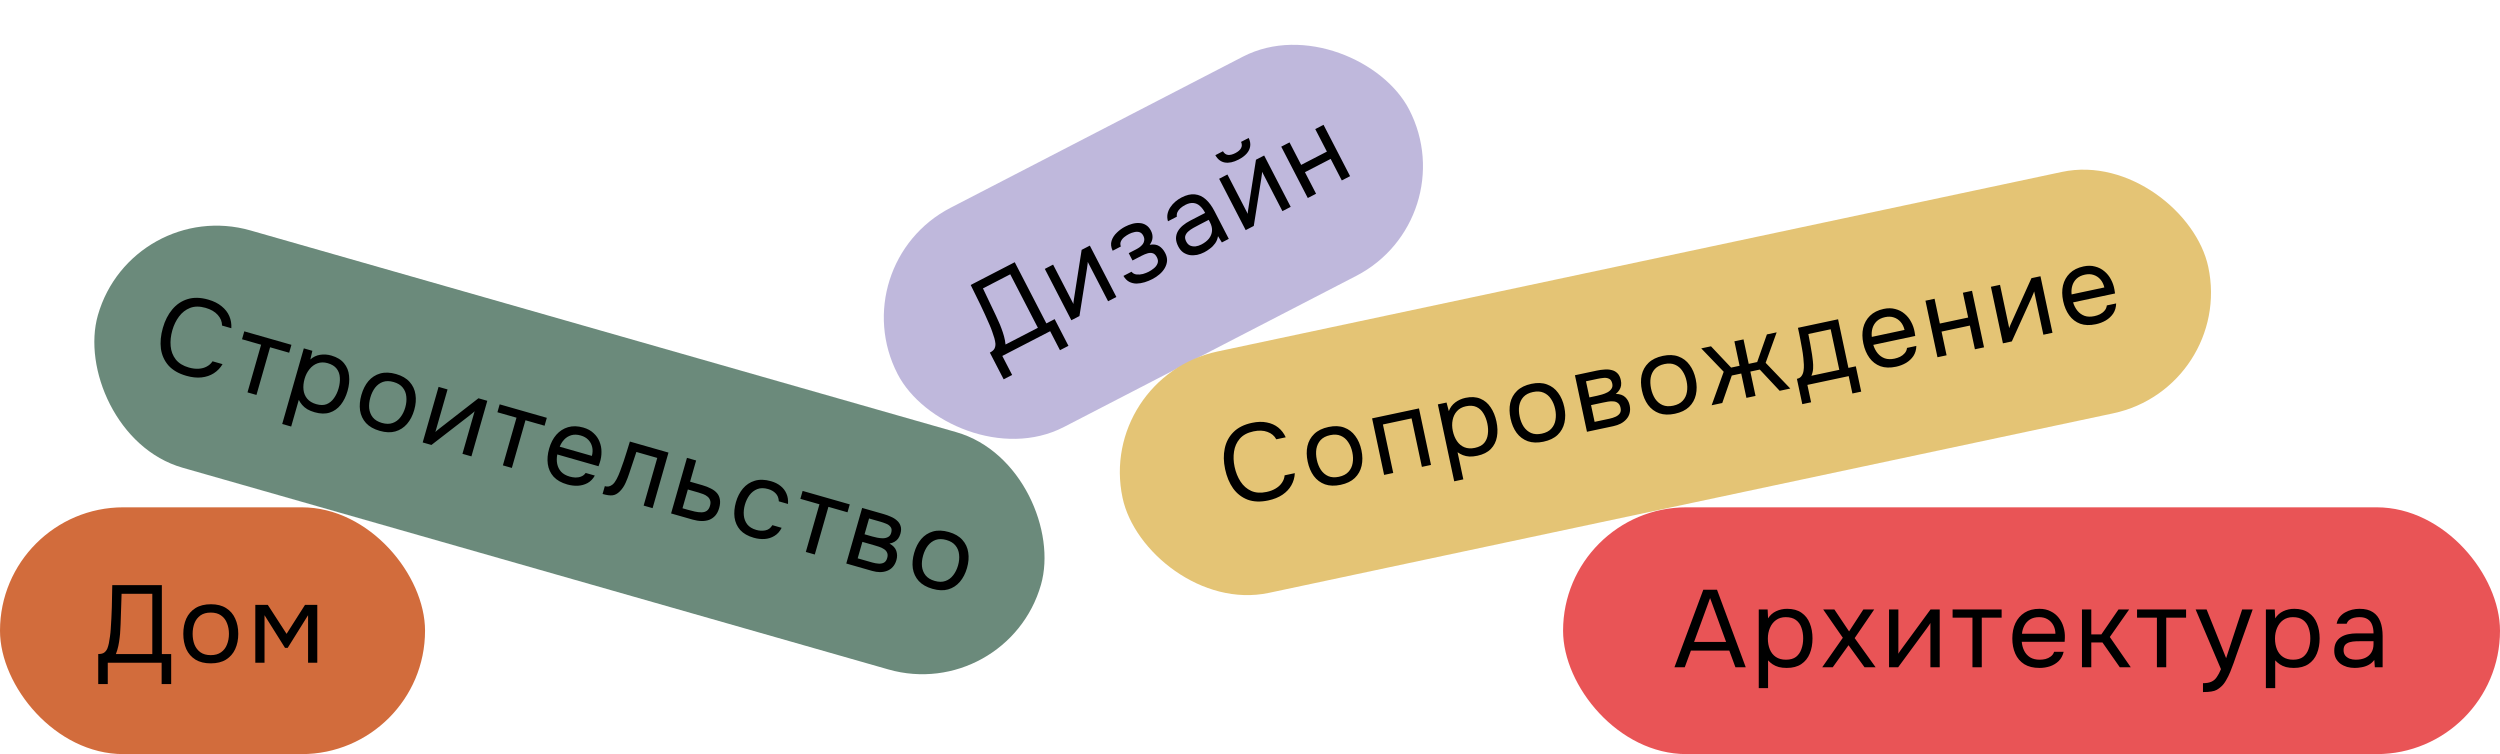
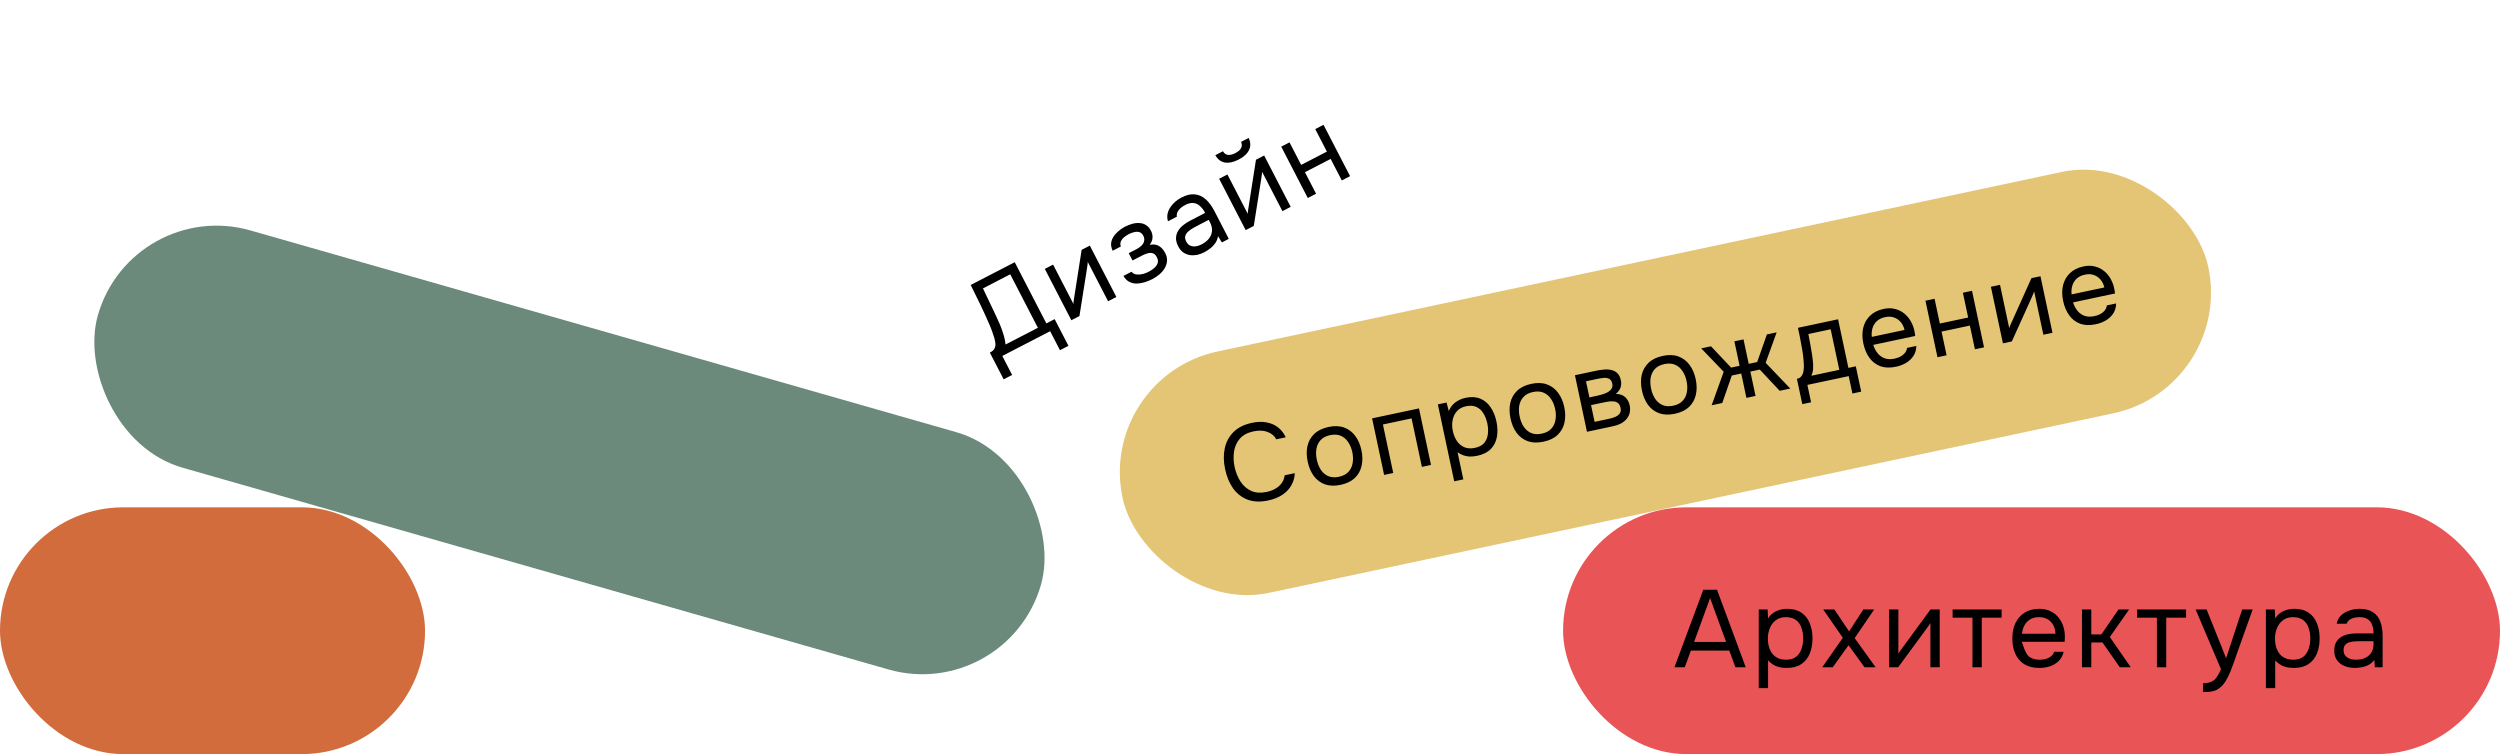
<svg xmlns="http://www.w3.org/2000/svg" width="547" height="165" viewBox="0 0 547 165" fill="none">
  <rect x="342" y="111" width="205" height="54" rx="27" fill="#E95456" />
-   <path d="M366.369 146L372.681 129.032H375.681L381.969 146H379.713L378.369 142.352H369.969L368.625 146H366.369ZM370.665 140.456H377.673L374.169 130.856L370.665 140.456ZM384.815 150.56V133.352H386.759L386.855 135.296C387.287 134.608 387.871 134.088 388.607 133.736C389.359 133.384 390.167 133.208 391.031 133.208C392.311 133.208 393.359 133.496 394.175 134.072C394.991 134.632 395.591 135.4 395.975 136.376C396.375 137.352 396.575 138.456 396.575 139.688C396.575 140.92 396.375 142.024 395.975 143C395.575 143.976 394.959 144.744 394.127 145.304C393.295 145.864 392.231 146.144 390.935 146.144C390.295 146.144 389.719 146.08 389.207 145.952C388.695 145.808 388.247 145.608 387.863 145.352C387.479 145.096 387.143 144.808 386.855 144.488V150.56H384.815ZM390.767 144.344C391.695 144.344 392.431 144.136 392.975 143.72C393.519 143.288 393.911 142.72 394.151 142.016C394.407 141.312 394.535 140.536 394.535 139.688C394.535 138.824 394.407 138.04 394.151 137.336C393.911 136.632 393.511 136.072 392.951 135.656C392.391 135.24 391.647 135.032 390.719 135.032C389.887 135.032 389.175 135.248 388.583 135.68C388.007 136.096 387.567 136.664 387.263 137.384C386.959 138.088 386.807 138.864 386.807 139.712C386.807 140.592 386.951 141.384 387.239 142.088C387.527 142.792 387.967 143.344 388.559 143.744C389.151 144.144 389.887 144.344 390.767 144.344ZM398.699 146L403.211 139.544L398.915 133.352H401.363L404.579 138.152L407.699 133.352H410.075L405.803 139.616L410.387 146H407.963L404.459 141.176L401.003 146H398.699ZM413.323 146V133.352H415.363V143.048C415.475 142.824 415.627 142.584 415.819 142.328C416.011 142.056 416.163 141.848 416.275 141.704L422.395 133.352H424.411V146H422.371V136.304C422.243 136.544 422.099 136.768 421.939 136.976C421.795 137.184 421.659 137.376 421.531 137.552L415.315 146H413.323ZM431.572 146V135.152H427.228V133.352H437.956V135.152H433.612V146H431.572ZM446.248 146.144C444.904 146.144 443.792 145.872 442.912 145.328C442.032 144.768 441.376 144 440.944 143.024C440.512 142.048 440.296 140.936 440.296 139.688C440.296 138.424 440.52 137.312 440.968 136.352C441.432 135.376 442.104 134.608 442.984 134.048C443.864 133.488 444.944 133.208 446.224 133.208C447.168 133.208 447.992 133.392 448.696 133.76C449.416 134.112 450.008 134.592 450.472 135.2C450.952 135.808 451.296 136.488 451.504 137.24C451.728 137.992 451.824 138.768 451.792 139.568C451.776 139.712 451.768 139.856 451.768 140C451.768 140.144 451.76 140.288 451.744 140.432H442.36C442.424 141.168 442.608 141.832 442.912 142.424C443.216 143.016 443.648 143.488 444.208 143.84C444.768 144.176 445.464 144.344 446.296 144.344C446.712 144.344 447.128 144.296 447.544 144.2C447.976 144.088 448.36 143.904 448.696 143.648C449.048 143.392 449.296 143.048 449.44 142.616H451.528C451.336 143.432 450.976 144.104 450.448 144.632C449.92 145.144 449.288 145.528 448.552 145.784C447.816 146.024 447.048 146.144 446.248 146.144ZM442.408 138.656H449.728C449.712 137.936 449.552 137.304 449.248 136.76C448.944 136.216 448.528 135.792 448 135.488C447.488 135.184 446.872 135.032 446.152 135.032C445.368 135.032 444.704 135.2 444.16 135.536C443.632 135.872 443.224 136.312 442.936 136.856C442.648 137.4 442.472 138 442.408 138.656ZM455.534 146V133.352H457.574V138.8H459.782L463.526 133.352H465.854L461.63 139.376L466.214 146H463.814L460.022 140.576H457.574V146H455.534ZM471.931 146V135.152H467.587V133.352H478.315V135.152H473.971V146H471.931ZM482.012 151.424V149.48C482.796 149.48 483.42 149.368 483.884 149.144C484.348 148.936 484.732 148.6 485.036 148.136C485.356 147.688 485.66 147.112 485.948 146.408L480.404 133.352H482.804L487.076 144.008L490.58 133.352H492.884L489.332 143.312C489.156 143.824 488.956 144.4 488.732 145.04C488.508 145.68 488.26 146.328 487.988 146.984C487.716 147.656 487.412 148.272 487.076 148.832C486.756 149.408 486.396 149.872 485.996 150.224C485.66 150.528 485.332 150.768 485.012 150.944C484.692 151.12 484.3 151.24 483.836 151.304C483.388 151.384 482.78 151.424 482.012 151.424ZM495.776 150.56V133.352H497.72L497.816 135.296C498.248 134.608 498.832 134.088 499.568 133.736C500.32 133.384 501.128 133.208 501.992 133.208C503.272 133.208 504.32 133.496 505.136 134.072C505.952 134.632 506.552 135.4 506.936 136.376C507.336 137.352 507.536 138.456 507.536 139.688C507.536 140.92 507.336 142.024 506.936 143C506.536 143.976 505.92 144.744 505.088 145.304C504.256 145.864 503.192 146.144 501.896 146.144C501.256 146.144 500.68 146.08 500.168 145.952C499.656 145.808 499.208 145.608 498.824 145.352C498.44 145.096 498.104 144.808 497.816 144.488V150.56H495.776ZM501.728 144.344C502.656 144.344 503.392 144.136 503.936 143.72C504.48 143.288 504.872 142.72 505.112 142.016C505.368 141.312 505.496 140.536 505.496 139.688C505.496 138.824 505.368 138.04 505.112 137.336C504.872 136.632 504.472 136.072 503.912 135.656C503.352 135.24 502.608 135.032 501.68 135.032C500.848 135.032 500.136 135.248 499.544 135.68C498.968 136.096 498.528 136.664 498.224 137.384C497.92 138.088 497.768 138.864 497.768 139.712C497.768 140.592 497.912 141.384 498.2 142.088C498.488 142.792 498.928 143.344 499.52 143.744C500.112 144.144 500.848 144.344 501.728 144.344ZM515.223 146.144C514.647 146.144 514.087 146.072 513.543 145.928C513.015 145.768 512.535 145.536 512.103 145.232C511.687 144.912 511.351 144.52 511.095 144.056C510.855 143.576 510.735 143.024 510.735 142.4C510.735 141.68 510.863 141.072 511.119 140.576C511.391 140.08 511.751 139.688 512.199 139.4C512.647 139.112 513.167 138.904 513.759 138.776C514.351 138.648 514.967 138.584 515.607 138.584H519.327C519.327 137.864 519.223 137.24 519.015 136.712C518.823 136.184 518.503 135.776 518.055 135.488C517.607 135.184 517.015 135.032 516.279 135.032C515.831 135.032 515.415 135.08 515.031 135.176C514.647 135.272 514.319 135.424 514.047 135.632C513.775 135.84 513.575 136.12 513.447 136.472H511.263C511.375 135.896 511.591 135.408 511.911 135.008C512.247 134.592 512.647 134.256 513.111 134C513.591 133.728 514.103 133.528 514.647 133.4C515.191 133.272 515.735 133.208 516.279 133.208C517.495 133.208 518.471 133.456 519.207 133.952C519.943 134.432 520.479 135.12 520.815 136.016C521.151 136.896 521.319 137.944 521.319 139.16V146H519.615L519.495 144.392C519.143 144.872 518.719 145.24 518.223 145.496C517.727 145.752 517.215 145.92 516.687 146C516.175 146.096 515.687 146.144 515.223 146.144ZM515.415 144.344C516.215 144.344 516.903 144.216 517.479 143.96C518.071 143.688 518.527 143.296 518.847 142.784C519.167 142.272 519.327 141.648 519.327 140.912V140.288H517.095C516.567 140.288 516.047 140.296 515.535 140.312C515.023 140.328 514.559 140.392 514.143 140.504C513.727 140.616 513.391 140.808 513.135 141.08C512.895 141.352 512.775 141.744 512.775 142.256C512.775 142.736 512.895 143.128 513.135 143.432C513.391 143.736 513.719 143.968 514.119 144.128C514.535 144.272 514.967 144.344 515.415 144.344Z" fill="black" />
-   <rect x="184" y="57.859" width="126" height="54" rx="27" transform="rotate(-27.336 184 57.859)" fill="#BFB8DC" />
+   <path d="M366.369 146L372.681 129.032H375.681L381.969 146H379.713L378.369 142.352H369.969L368.625 146H366.369ZM370.665 140.456H377.673L374.169 130.856L370.665 140.456ZM384.815 150.56V133.352H386.759L386.855 135.296C387.287 134.608 387.871 134.088 388.607 133.736C389.359 133.384 390.167 133.208 391.031 133.208C392.311 133.208 393.359 133.496 394.175 134.072C394.991 134.632 395.591 135.4 395.975 136.376C396.375 137.352 396.575 138.456 396.575 139.688C396.575 140.92 396.375 142.024 395.975 143C395.575 143.976 394.959 144.744 394.127 145.304C393.295 145.864 392.231 146.144 390.935 146.144C390.295 146.144 389.719 146.08 389.207 145.952C388.695 145.808 388.247 145.608 387.863 145.352C387.479 145.096 387.143 144.808 386.855 144.488V150.56H384.815ZM390.767 144.344C391.695 144.344 392.431 144.136 392.975 143.72C393.519 143.288 393.911 142.72 394.151 142.016C394.407 141.312 394.535 140.536 394.535 139.688C394.535 138.824 394.407 138.04 394.151 137.336C393.911 136.632 393.511 136.072 392.951 135.656C392.391 135.24 391.647 135.032 390.719 135.032C389.887 135.032 389.175 135.248 388.583 135.68C388.007 136.096 387.567 136.664 387.263 137.384C386.959 138.088 386.807 138.864 386.807 139.712C386.807 140.592 386.951 141.384 387.239 142.088C387.527 142.792 387.967 143.344 388.559 143.744C389.151 144.144 389.887 144.344 390.767 144.344ZM398.699 146L403.211 139.544L398.915 133.352H401.363L404.579 138.152L407.699 133.352H410.075L405.803 139.616L410.387 146H407.963L404.459 141.176L401.003 146H398.699ZM413.323 146V133.352H415.363V143.048C415.475 142.824 415.627 142.584 415.819 142.328C416.011 142.056 416.163 141.848 416.275 141.704L422.395 133.352H424.411V146H422.371V136.304C422.243 136.544 422.099 136.768 421.939 136.976C421.795 137.184 421.659 137.376 421.531 137.552L415.315 146H413.323ZM431.572 146V135.152H427.228V133.352H437.956V135.152H433.612V146H431.572ZM446.248 146.144C444.904 146.144 443.792 145.872 442.912 145.328C442.032 144.768 441.376 144 440.944 143.024C440.512 142.048 440.296 140.936 440.296 139.688C440.296 138.424 440.52 137.312 440.968 136.352C441.432 135.376 442.104 134.608 442.984 134.048C443.864 133.488 444.944 133.208 446.224 133.208C447.168 133.208 447.992 133.392 448.696 133.76C449.416 134.112 450.008 134.592 450.472 135.2C450.952 135.808 451.296 136.488 451.504 137.24C451.728 137.992 451.824 138.768 451.792 139.568C451.776 139.712 451.768 139.856 451.768 140C451.768 140.144 451.76 140.288 451.744 140.432H442.36C443.216 143.016 443.648 143.488 444.208 143.84C444.768 144.176 445.464 144.344 446.296 144.344C446.712 144.344 447.128 144.296 447.544 144.2C447.976 144.088 448.36 143.904 448.696 143.648C449.048 143.392 449.296 143.048 449.44 142.616H451.528C451.336 143.432 450.976 144.104 450.448 144.632C449.92 145.144 449.288 145.528 448.552 145.784C447.816 146.024 447.048 146.144 446.248 146.144ZM442.408 138.656H449.728C449.712 137.936 449.552 137.304 449.248 136.76C448.944 136.216 448.528 135.792 448 135.488C447.488 135.184 446.872 135.032 446.152 135.032C445.368 135.032 444.704 135.2 444.16 135.536C443.632 135.872 443.224 136.312 442.936 136.856C442.648 137.4 442.472 138 442.408 138.656ZM455.534 146V133.352H457.574V138.8H459.782L463.526 133.352H465.854L461.63 139.376L466.214 146H463.814L460.022 140.576H457.574V146H455.534ZM471.931 146V135.152H467.587V133.352H478.315V135.152H473.971V146H471.931ZM482.012 151.424V149.48C482.796 149.48 483.42 149.368 483.884 149.144C484.348 148.936 484.732 148.6 485.036 148.136C485.356 147.688 485.66 147.112 485.948 146.408L480.404 133.352H482.804L487.076 144.008L490.58 133.352H492.884L489.332 143.312C489.156 143.824 488.956 144.4 488.732 145.04C488.508 145.68 488.26 146.328 487.988 146.984C487.716 147.656 487.412 148.272 487.076 148.832C486.756 149.408 486.396 149.872 485.996 150.224C485.66 150.528 485.332 150.768 485.012 150.944C484.692 151.12 484.3 151.24 483.836 151.304C483.388 151.384 482.78 151.424 482.012 151.424ZM495.776 150.56V133.352H497.72L497.816 135.296C498.248 134.608 498.832 134.088 499.568 133.736C500.32 133.384 501.128 133.208 501.992 133.208C503.272 133.208 504.32 133.496 505.136 134.072C505.952 134.632 506.552 135.4 506.936 136.376C507.336 137.352 507.536 138.456 507.536 139.688C507.536 140.92 507.336 142.024 506.936 143C506.536 143.976 505.92 144.744 505.088 145.304C504.256 145.864 503.192 146.144 501.896 146.144C501.256 146.144 500.68 146.08 500.168 145.952C499.656 145.808 499.208 145.608 498.824 145.352C498.44 145.096 498.104 144.808 497.816 144.488V150.56H495.776ZM501.728 144.344C502.656 144.344 503.392 144.136 503.936 143.72C504.48 143.288 504.872 142.72 505.112 142.016C505.368 141.312 505.496 140.536 505.496 139.688C505.496 138.824 505.368 138.04 505.112 137.336C504.872 136.632 504.472 136.072 503.912 135.656C503.352 135.24 502.608 135.032 501.68 135.032C500.848 135.032 500.136 135.248 499.544 135.68C498.968 136.096 498.528 136.664 498.224 137.384C497.92 138.088 497.768 138.864 497.768 139.712C497.768 140.592 497.912 141.384 498.2 142.088C498.488 142.792 498.928 143.344 499.52 143.744C500.112 144.144 500.848 144.344 501.728 144.344ZM515.223 146.144C514.647 146.144 514.087 146.072 513.543 145.928C513.015 145.768 512.535 145.536 512.103 145.232C511.687 144.912 511.351 144.52 511.095 144.056C510.855 143.576 510.735 143.024 510.735 142.4C510.735 141.68 510.863 141.072 511.119 140.576C511.391 140.08 511.751 139.688 512.199 139.4C512.647 139.112 513.167 138.904 513.759 138.776C514.351 138.648 514.967 138.584 515.607 138.584H519.327C519.327 137.864 519.223 137.24 519.015 136.712C518.823 136.184 518.503 135.776 518.055 135.488C517.607 135.184 517.015 135.032 516.279 135.032C515.831 135.032 515.415 135.08 515.031 135.176C514.647 135.272 514.319 135.424 514.047 135.632C513.775 135.84 513.575 136.12 513.447 136.472H511.263C511.375 135.896 511.591 135.408 511.911 135.008C512.247 134.592 512.647 134.256 513.111 134C513.591 133.728 514.103 133.528 514.647 133.4C515.191 133.272 515.735 133.208 516.279 133.208C517.495 133.208 518.471 133.456 519.207 133.952C519.943 134.432 520.479 135.12 520.815 136.016C521.151 136.896 521.319 137.944 521.319 139.16V146H519.615L519.495 144.392C519.143 144.872 518.719 145.24 518.223 145.496C517.727 145.752 517.215 145.92 516.687 146C516.175 146.096 515.687 146.144 515.223 146.144ZM515.415 144.344C516.215 144.344 516.903 144.216 517.479 143.96C518.071 143.688 518.527 143.296 518.847 142.784C519.167 142.272 519.327 141.648 519.327 140.912V140.288H517.095C516.567 140.288 516.047 140.296 515.535 140.312C515.023 140.328 514.559 140.392 514.143 140.504C513.727 140.616 513.391 140.808 513.135 141.08C512.895 141.352 512.775 141.744 512.775 142.256C512.775 142.736 512.895 143.128 513.135 143.432C513.391 143.736 513.719 143.968 514.119 144.128C514.535 144.272 514.967 144.344 515.415 144.344Z" fill="black" />
  <path d="M219.599 82.995L216.58 77.154C217.091 76.889 217.427 76.598 217.588 76.281C217.755 75.943 217.825 75.573 217.798 75.173C217.765 74.83 217.688 74.437 217.568 73.995C217.44 73.539 217.283 73.062 217.097 72.563C216.919 72.043 216.719 71.534 216.497 71.036C215.862 69.564 215.198 68.106 214.506 66.662C213.814 65.219 213.108 63.783 212.387 62.354L222.024 57.373L228.945 70.761L230.757 69.825L233.777 75.666L231.922 76.625L229.773 72.468L219.305 77.879L221.454 82.037L219.599 82.995ZM220.012 75.379L227.09 71.72L221.04 60.016L215.07 63.102L217.909 69.064C218.071 69.412 218.259 69.828 218.473 70.312C218.702 70.788 218.916 71.308 219.117 71.871C219.325 72.412 219.511 72.982 219.677 73.581C219.842 74.179 219.954 74.779 220.012 75.379ZM234.413 70.069L228.605 58.833L230.418 57.897L234.87 66.51C234.867 66.259 234.891 65.976 234.944 65.661C234.99 65.331 235.03 65.076 235.063 64.897L236.664 54.667L238.455 53.742L244.263 64.977L242.451 65.914L237.999 57.301C237.995 57.573 237.97 57.838 237.923 58.096C237.891 58.347 237.858 58.58 237.825 58.795L236.183 69.154L234.413 70.069ZM252.14 61.067C251.6 61.346 251.034 61.576 250.443 61.756C249.851 61.935 249.262 62.033 248.676 62.048C248.096 62.041 247.561 61.913 247.071 61.661C246.574 61.396 246.153 60.965 245.809 60.369L247.578 59.454C247.847 59.801 248.212 60 248.67 60.051C249.129 60.102 249.597 60.068 250.075 59.947C250.56 59.804 250.973 59.645 251.314 59.468C251.712 59.263 252.095 59.011 252.463 58.712C252.845 58.407 253.112 58.052 253.264 57.65C253.431 57.239 253.385 56.786 253.128 56.288C252.878 55.805 252.574 55.512 252.214 55.41C251.869 55.3 251.487 55.308 251.066 55.436C250.66 55.556 250.236 55.73 249.796 55.957L247.792 56.993L246.965 55.394L248.607 54.546C248.877 54.406 249.143 54.241 249.405 54.052C249.66 53.848 249.879 53.627 250.062 53.388C250.237 53.135 250.337 52.858 250.362 52.558C250.401 52.249 250.328 51.918 250.145 51.562C249.939 51.164 249.664 50.91 249.319 50.801C248.974 50.691 248.601 50.685 248.202 50.783C247.795 50.868 247.407 51.005 247.038 51.196C246.696 51.373 246.352 51.596 246.005 51.865C245.673 52.127 245.426 52.434 245.266 52.787C245.099 53.126 245.09 53.509 245.239 53.936L243.448 54.862C243.08 54.08 243.002 53.355 243.215 52.686C243.428 52.018 243.813 51.422 244.371 50.899C244.922 50.362 245.525 49.925 246.179 49.587C246.676 49.33 247.192 49.126 247.727 48.976C248.261 48.825 248.79 48.768 249.313 48.804C249.829 48.826 250.299 48.97 250.725 49.236C251.165 49.495 251.532 49.908 251.826 50.477C252.09 50.989 252.205 51.506 252.169 52.029C252.133 52.552 251.929 53.062 251.556 53.561C252.399 53.414 253.087 53.508 253.621 53.845C254.155 54.181 254.595 54.683 254.94 55.351C255.249 55.948 255.385 56.526 255.35 57.085C255.307 57.629 255.139 58.157 254.845 58.669C254.558 59.16 254.178 59.609 253.704 60.016C253.23 60.423 252.709 60.773 252.14 61.067ZM263.511 55.189C262.999 55.454 262.469 55.647 261.919 55.769C261.377 55.869 260.844 55.884 260.321 55.812C259.804 55.719 259.326 55.525 258.885 55.23C258.452 54.914 258.091 54.479 257.805 53.924C257.474 53.285 257.309 52.686 257.308 52.128C257.322 51.562 257.462 51.049 257.728 50.587C257.993 50.126 258.36 49.702 258.827 49.316C259.294 48.931 259.812 48.591 260.38 48.297L263.685 46.589C263.354 45.949 262.975 45.443 262.548 45.069C262.135 44.688 261.664 44.473 261.133 44.423C260.596 44.358 260 44.495 259.346 44.833C258.948 45.039 258.601 45.273 258.304 45.534C258.007 45.796 257.785 46.082 257.639 46.391C257.493 46.701 257.444 47.041 257.492 47.413L255.552 48.416C255.387 47.853 255.354 47.32 255.455 46.818C255.562 46.294 255.764 45.812 256.058 45.371C256.36 44.909 256.723 44.496 257.147 44.133C257.572 43.77 258.025 43.463 258.509 43.213C259.589 42.655 260.57 42.427 261.451 42.529C262.326 42.618 263.118 42.983 263.828 43.624C264.53 44.252 265.161 45.106 265.719 46.186L268.86 52.262L267.346 53.045L266.501 51.671C266.409 52.259 266.201 52.781 265.878 53.236C265.555 53.691 265.178 54.076 264.745 54.389C264.335 54.709 263.923 54.976 263.511 55.189ZM262.855 53.502C263.566 53.135 264.118 52.705 264.512 52.213C264.913 51.7 265.138 51.142 265.187 50.54C265.236 49.939 265.092 49.311 264.754 48.657L264.468 48.103L262.485 49.128C262.016 49.37 261.557 49.616 261.11 49.865C260.663 50.115 260.28 50.385 259.962 50.675C259.644 50.966 259.433 51.291 259.331 51.65C259.242 52.002 259.316 52.405 259.551 52.86C259.771 53.286 260.058 53.579 260.411 53.739C260.778 53.892 261.176 53.947 261.604 53.905C262.04 53.842 262.457 53.708 262.855 53.502ZM272.556 50.352L266.748 39.116L268.56 38.179L273.013 46.792C273.009 46.542 273.034 46.259 273.087 45.943C273.133 45.614 273.172 45.359 273.206 45.18L274.807 34.95L276.598 34.024L282.406 45.26L280.594 46.197L276.141 37.583C276.138 37.855 276.112 38.12 276.066 38.379C276.033 38.63 276.001 38.863 275.968 39.078L274.326 49.437L272.556 50.352ZM271.006 34.915C269.884 35.496 268.877 35.71 267.988 35.557C267.113 35.397 266.422 34.862 265.916 33.953L267.579 33.094C267.865 33.576 268.237 33.843 268.696 33.894C269.168 33.938 269.703 33.806 270.3 33.497C270.897 33.188 271.308 32.832 271.531 32.429C271.769 32.017 271.773 31.556 271.545 31.044L273.208 30.184C273.509 30.803 273.621 31.402 273.543 31.983C273.465 32.564 273.211 33.1 272.781 33.593C272.351 34.085 271.76 34.526 271.006 34.915ZM286.145 43.327L280.336 32.091L282.149 31.155L284.695 36.08L290.323 33.17L287.777 28.245L289.589 27.308L295.397 38.544L293.585 39.481L291.15 34.769L285.521 37.678L287.957 42.39L286.145 43.327Z" fill="black" />
  <rect x="240" y="82.516" width="242.867" height="54" rx="27" transform="rotate(-12.005 240 82.516)" fill="#E4C475" />
  <path d="M277.484 109.501C275.778 109.863 274.277 109.806 272.982 109.329C271.698 108.833 270.64 108.011 269.807 106.864C268.987 105.697 268.402 104.292 268.052 102.648C267.706 101.021 267.68 99.513 267.974 98.126C268.264 96.723 268.895 95.534 269.865 94.558C270.848 93.564 272.2 92.884 273.921 92.518C275.142 92.258 276.232 92.231 277.192 92.436C278.164 92.622 278.995 92.993 279.686 93.55C280.377 94.106 280.921 94.817 281.317 95.681L279.251 96.12C278.844 95.356 278.197 94.815 277.311 94.496C276.441 94.174 275.419 94.138 274.245 94.388C272.931 94.667 271.933 95.207 271.253 96.005C270.584 96.786 270.169 97.716 270.006 98.798C269.84 99.864 269.88 100.976 270.127 102.134C270.386 103.354 270.82 104.432 271.427 105.366C272.035 106.3 272.818 106.984 273.778 107.418C274.733 107.836 275.853 107.909 277.136 107.636C277.919 107.47 278.592 107.212 279.156 106.863C279.735 106.511 280.185 106.088 280.505 105.595C280.841 105.098 281.031 104.567 281.074 104.001L283.305 103.527C283.263 104.485 283.01 105.373 282.546 106.191C282.095 106.991 281.447 107.676 280.604 108.248C279.76 108.82 278.72 109.238 277.484 109.501ZM293.334 106.081C292.035 106.357 290.891 106.322 289.901 105.977C288.909 105.615 288.091 105.004 287.45 104.142C286.825 103.278 286.382 102.235 286.123 101.014C285.86 99.778 285.84 98.645 286.063 97.616C286.298 96.569 286.795 95.677 287.555 94.943C288.315 94.209 289.36 93.701 290.69 93.418C291.989 93.142 293.128 93.186 294.105 93.551C295.098 93.912 295.907 94.525 296.532 95.39C297.17 96.236 297.621 97.277 297.884 98.513C298.143 99.734 298.155 100.868 297.92 101.916C297.685 102.964 297.187 103.855 296.428 104.589C295.68 105.304 294.649 105.801 293.334 106.081ZM292.96 104.32C293.867 104.127 294.56 103.767 295.037 103.241C295.529 102.711 295.835 102.073 295.955 101.328C296.09 100.579 296.068 99.783 295.888 98.938C295.709 98.092 295.405 97.356 294.976 96.727C294.564 96.095 294.025 95.637 293.359 95.353C292.709 95.066 291.931 95.019 291.023 95.212C290.131 95.402 289.439 95.761 288.946 96.292C288.469 96.818 288.163 97.456 288.028 98.204C287.908 98.95 287.938 99.745 288.118 100.59C288.298 101.435 288.594 102.173 289.006 102.805C289.434 103.434 289.973 103.892 290.623 104.179C291.289 104.463 292.068 104.51 292.96 104.32ZM302.844 103.911L300.214 91.54L310.472 89.359L313.103 101.73L311.108 102.154L308.851 91.543L302.583 92.876L304.84 103.487L302.844 103.911ZM318.182 105.312L314.603 88.48L316.504 88.076L317.003 89.957C317.282 89.195 317.745 88.564 318.392 88.067C319.054 87.566 319.808 87.226 320.653 87.046C321.905 86.78 322.99 86.844 323.908 87.237C324.822 87.615 325.569 88.242 326.148 89.117C326.742 89.988 327.167 91.026 327.423 92.231C327.68 93.436 327.714 94.558 327.525 95.596C327.337 96.634 326.894 97.513 326.197 98.234C325.5 98.955 324.517 99.45 323.25 99.719C322.624 99.853 322.047 99.91 321.52 99.891C320.989 99.857 320.509 99.754 320.08 99.584C319.651 99.413 319.263 99.201 318.914 98.948L320.177 104.887L318.182 105.312ZM322.711 97.994C323.619 97.801 324.295 97.444 324.741 96.924C325.183 96.388 325.448 95.751 325.537 95.013C325.641 94.271 325.604 93.485 325.428 92.656C325.248 91.811 324.96 91.07 324.563 90.435C324.182 89.796 323.674 89.332 323.04 89.041C322.406 88.751 321.635 88.702 320.727 88.895C319.913 89.068 319.262 89.428 318.773 89.974C318.296 90.5 317.983 91.147 317.836 91.915C317.685 92.667 317.698 93.457 317.874 94.287C318.057 95.147 318.363 95.892 318.791 96.521C319.219 97.15 319.764 97.598 320.426 97.866C321.089 98.134 321.85 98.177 322.711 97.994ZM337.717 96.643C336.418 96.919 335.274 96.884 334.284 96.539C333.291 96.177 332.474 95.566 331.833 94.704C331.207 93.84 330.765 92.797 330.505 91.576C330.242 90.34 330.222 89.207 330.445 88.178C330.68 87.13 331.178 86.24 331.938 85.505C332.698 84.771 333.743 84.263 335.073 83.98C336.372 83.704 337.51 83.748 338.487 84.113C339.48 84.474 340.289 85.087 340.915 85.952C341.553 86.798 342.003 87.839 342.266 89.075C342.526 90.296 342.538 91.43 342.303 92.478C342.068 93.526 341.57 94.417 340.81 95.151C340.062 95.866 339.031 96.363 337.717 96.643ZM337.342 94.882C338.25 94.689 338.942 94.329 339.419 93.803C339.912 93.273 340.218 92.635 340.337 91.89C340.473 91.141 340.451 90.345 340.271 89.499C340.091 88.654 339.787 87.918 339.359 87.289C338.947 86.657 338.408 86.199 337.742 85.915C337.092 85.628 336.313 85.581 335.405 85.774C334.513 85.964 333.821 86.323 333.329 86.854C332.852 87.38 332.546 88.018 332.41 88.766C332.291 89.512 332.321 90.307 332.501 91.152C332.68 91.997 332.976 92.736 333.389 93.368C333.817 93.996 334.356 94.454 335.006 94.741C335.672 95.025 336.45 95.072 337.342 94.882ZM347.227 94.473L344.596 82.102L349.385 81.084C349.933 80.967 350.481 80.891 351.03 80.857C351.591 80.803 352.114 80.839 352.599 80.965C353.096 81.072 353.521 81.3 353.873 81.65C354.241 81.998 354.497 82.507 354.64 83.18C354.727 83.587 354.744 83.976 354.692 84.347C354.637 84.703 354.51 85.032 354.313 85.336C354.132 85.636 353.873 85.92 353.538 86.188C354.423 86.196 355.111 86.434 355.603 86.901C356.095 87.369 356.416 87.956 356.566 88.66C356.699 89.286 356.698 89.858 356.563 90.378C356.441 90.878 356.208 91.32 355.864 91.704C355.536 92.085 355.122 92.41 354.624 92.68C354.137 92.93 353.597 93.119 353.002 93.245L347.227 94.473ZM348.9 92.302L352.163 91.608C352.648 91.505 353.092 91.361 353.495 91.178C353.897 90.994 354.205 90.749 354.418 90.442C354.627 90.119 354.68 89.715 354.577 89.23C354.471 88.729 354.273 88.378 353.985 88.178C353.71 87.959 353.382 87.84 353.002 87.823C352.634 87.786 352.245 87.804 351.835 87.875C351.425 87.945 351.04 88.019 350.68 88.096L348.121 88.64L348.9 92.302ZM347.762 86.95L349.475 86.585C349.788 86.519 350.145 86.426 350.545 86.309C350.961 86.188 351.353 86.031 351.721 85.838C352.101 85.626 352.39 85.368 352.587 85.065C352.8 84.758 352.86 84.385 352.767 83.947C352.643 83.368 352.394 83.004 352.019 82.855C351.656 82.686 351.252 82.633 350.807 82.695C350.359 82.741 349.947 82.804 349.572 82.884L347.013 83.428L347.762 86.95ZM366.472 90.528C365.173 90.804 364.029 90.77 363.039 90.424C362.047 90.062 361.23 89.451 360.588 88.59C359.963 87.725 359.52 86.682 359.261 85.461C358.998 84.225 358.978 83.092 359.201 82.064C359.436 81.016 359.933 80.125 360.693 79.391C361.453 78.656 362.498 78.148 363.829 77.865C365.127 77.589 366.266 77.633 367.243 77.998C368.236 78.359 369.045 78.972 369.67 79.837C370.308 80.683 370.759 81.724 371.022 82.96C371.281 84.181 371.293 85.315 371.058 86.363C370.823 87.411 370.325 88.302 369.566 89.036C368.818 89.751 367.787 90.249 366.472 90.528ZM366.098 88.767C367.006 88.574 367.698 88.215 368.175 87.688C368.667 87.158 368.973 86.52 369.093 85.775C369.228 85.026 369.206 84.23 369.026 83.385C368.847 82.54 368.543 81.803 368.115 81.174C367.702 80.542 367.163 80.084 366.497 79.8C365.847 79.513 365.069 79.466 364.161 79.659C363.269 79.849 362.577 80.209 362.084 80.739C361.607 81.265 361.301 81.903 361.166 82.651C361.046 83.397 361.076 84.192 361.256 85.037C361.436 85.882 361.732 86.621 362.144 87.253C362.572 87.881 363.111 88.339 363.761 88.626C364.427 88.91 365.206 88.957 366.098 88.767ZM374.509 88.672L377.145 81.339L372.23 76.226L374.367 75.771L378.768 80.43L380.622 80.035L379.484 74.683L381.48 74.259L382.618 79.611L384.472 79.217L386.597 73.171L388.733 72.716L386.324 79.387L391.716 85.013L389.392 85.507L385.043 80.862L382.977 81.301L384.11 86.63L382.115 87.054L380.982 81.726L378.916 82.165L376.833 88.178L374.509 88.672ZM394.342 88.429L393.164 82.889C393.618 82.793 393.951 82.591 394.164 82.284C394.392 81.974 394.542 81.598 394.612 81.158C394.682 80.718 394.706 80.255 394.684 79.769C394.659 79.267 394.624 78.792 394.577 78.344C394.503 77.607 394.398 76.885 394.264 76.177C394.142 75.451 394.036 74.876 393.947 74.454C393.866 73.997 393.777 73.541 393.681 73.087C393.584 72.633 393.488 72.18 393.391 71.726L402.171 69.859L404.432 80.493L406.052 80.148L407.23 85.689L405.305 86.098L404.496 82.295L395.458 84.217L396.267 88.02L394.342 88.429ZM396.333 82.215L402.437 80.917L400.55 72.044L395.667 73.082C395.791 73.743 395.932 74.482 396.089 75.299C396.247 76.116 396.377 76.882 396.479 77.596C396.55 78.006 396.609 78.476 396.657 79.006C396.72 79.532 396.737 80.076 396.709 80.638C396.678 81.185 396.553 81.71 396.333 82.215ZM414.866 80.237C413.551 80.517 412.407 80.482 411.433 80.133C410.456 79.768 409.654 79.153 409.029 78.289C408.403 77.424 407.961 76.381 407.701 75.16C407.438 73.924 407.426 72.79 407.664 71.758C407.915 70.707 408.413 69.816 409.157 69.085C409.901 68.354 410.899 67.855 412.151 67.589C413.075 67.393 413.919 67.401 414.684 67.615C415.462 67.809 416.141 68.156 416.721 68.654C417.317 69.149 417.795 69.742 418.155 70.435C418.53 71.124 418.785 71.863 418.921 72.652C418.935 72.796 418.957 72.939 418.987 73.079C419.017 73.22 419.039 73.363 419.053 73.507L409.875 75.459C410.09 76.165 410.408 76.777 410.829 77.293C411.249 77.808 411.77 78.18 412.391 78.408C413.009 78.62 413.724 78.64 414.538 78.467C414.945 78.38 415.342 78.247 415.729 78.066C416.128 77.867 416.465 77.607 416.741 77.287C417.032 76.963 417.203 76.575 417.254 76.123L419.296 75.688C419.278 76.526 419.066 77.258 418.659 77.885C418.249 78.495 417.711 79.002 417.044 79.406C416.374 79.794 415.648 80.071 414.866 80.237ZM409.552 73.712L416.712 72.189C416.547 71.488 416.259 70.903 415.848 70.434C415.438 69.966 414.943 69.637 414.363 69.45C413.799 69.259 413.165 69.239 412.46 69.388C411.694 69.551 411.079 69.854 410.617 70.296C410.17 70.734 409.863 71.249 409.694 71.841C409.526 72.433 409.478 73.057 409.552 73.712ZM423.918 78.165L421.288 65.794L423.283 65.369L424.436 70.792L430.634 69.474L429.48 64.051L431.476 63.627L434.107 75.998L432.111 76.423L431.008 71.235L424.811 72.553L425.914 77.741L423.918 78.165ZM438.239 75.12L435.608 62.748L437.603 62.324L439.62 71.808C439.683 71.566 439.782 71.299 439.916 71.009C440.048 70.703 440.153 70.468 440.233 70.304L444.482 60.861L446.454 60.442L449.084 72.813L447.089 73.238L445.072 63.754C444.997 64.015 444.903 64.264 444.789 64.501C444.692 64.734 444.599 64.95 444.51 65.149L440.187 74.705L438.239 75.12ZM458.583 70.941C457.269 71.22 456.125 71.185 455.151 70.836C454.173 70.472 453.372 69.857 452.746 68.992C452.121 68.127 451.678 67.085 451.419 65.864C451.156 64.627 451.144 63.493 451.382 62.461C451.633 61.41 452.131 60.519 452.875 59.788C453.619 59.057 454.617 58.559 455.869 58.292C456.793 58.096 457.637 58.105 458.402 58.318C459.179 58.513 459.858 58.859 460.439 59.357C461.035 59.852 461.513 60.446 461.872 61.138C462.248 61.827 462.503 62.566 462.638 63.355C462.653 63.499 462.675 63.642 462.705 63.783C462.735 63.924 462.757 64.066 462.771 64.21L453.592 66.162C453.808 66.869 454.126 67.48 454.547 67.996C454.967 68.512 455.488 68.883 456.109 69.111C456.726 69.323 457.442 69.343 458.256 69.17C458.663 69.084 459.06 68.95 459.447 68.77C459.846 68.57 460.183 68.31 460.459 67.99C460.75 67.666 460.921 67.278 460.972 66.826L463.014 66.391C462.996 67.23 462.784 67.962 462.377 68.588C461.967 69.199 461.429 69.706 460.762 70.109C460.092 70.497 459.366 70.774 458.583 70.941ZM453.27 64.415L460.43 62.893C460.264 62.192 459.976 61.607 459.566 61.138C459.155 60.669 458.66 60.341 458.081 60.153C457.517 59.962 456.882 59.942 456.178 60.092C455.411 60.255 454.797 60.557 454.335 60.999C453.888 61.437 453.58 61.953 453.412 62.545C453.243 63.137 453.196 63.76 453.27 64.415Z" fill="black" />
  <rect y="111" width="93" height="54" rx="27" fill="#D26C3C" />
-   <path d="M21.493 149.68V143.104C22.069 143.104 22.501 143 22.789 142.792C23.093 142.568 23.325 142.272 23.485 141.904C23.613 141.584 23.725 141.2 23.821 140.752C23.917 140.288 23.997 139.792 24.061 139.264C24.141 138.72 24.197 138.176 24.229 137.632C24.341 136.032 24.421 134.432 24.469 132.832C24.517 131.232 24.549 129.632 24.565 128.032H35.413V143.104H37.453V149.68H35.365V145H23.581V149.68H21.493ZM25.357 143.104H33.325V129.928H26.605L26.389 136.528C26.373 136.912 26.349 137.368 26.317 137.896C26.301 138.424 26.253 138.984 26.173 139.576C26.109 140.152 26.013 140.744 25.885 141.352C25.757 141.96 25.581 142.544 25.357 143.104ZM46.108 145.144C44.781 145.144 43.669 144.872 42.773 144.328C41.877 143.768 41.205 143 40.757 142.024C40.325 141.048 40.108 139.936 40.108 138.688C40.108 137.424 40.325 136.312 40.757 135.352C41.205 134.376 41.877 133.608 42.773 133.048C43.669 132.488 44.797 132.208 46.157 132.208C47.484 132.208 48.589 132.488 49.468 133.048C50.364 133.608 51.029 134.376 51.461 135.352C51.908 136.312 52.133 137.424 52.133 138.688C52.133 139.936 51.908 141.048 51.461 142.024C51.013 143 50.34 143.768 49.444 144.328C48.565 144.872 47.453 145.144 46.108 145.144ZM46.108 143.344C47.036 143.344 47.788 143.136 48.364 142.72C48.956 142.304 49.389 141.744 49.66 141.04C49.949 140.336 50.093 139.552 50.093 138.688C50.093 137.824 49.949 137.04 49.66 136.336C49.389 135.632 48.956 135.072 48.364 134.656C47.788 134.24 47.036 134.032 46.108 134.032C45.197 134.032 44.444 134.24 43.852 134.656C43.276 135.072 42.844 135.632 42.556 136.336C42.285 137.04 42.148 137.824 42.148 138.688C42.148 139.552 42.285 140.336 42.556 141.04C42.844 141.744 43.276 142.304 43.852 142.72C44.444 143.136 45.197 143.344 46.108 143.344ZM55.862 145V132.352H58.598L62.702 138.688L66.734 132.352H69.422V145H67.406V134.608L62.942 141.76H62.366L57.878 134.608V145H55.862Z" fill="black" />
  <rect x="28.839" y="43" width="214.609" height="54" rx="27" transform="rotate(15.95 28.839 43)" fill="#6B8A7B" />
-   <path d="M40.751 82.223C39.075 81.744 37.776 80.99 36.855 79.962C35.954 78.922 35.405 77.7 35.207 76.296C35.029 74.88 35.171 73.365 35.633 71.749C36.09 70.15 36.773 68.806 37.683 67.718C38.598 66.615 39.712 65.86 41.026 65.453C42.36 65.036 43.874 65.069 45.566 65.553C46.766 65.895 47.742 66.382 48.493 67.013C49.264 67.633 49.825 68.351 50.174 69.166C50.524 69.981 50.671 70.864 50.616 71.813L48.585 71.233C48.583 70.367 48.266 69.586 47.633 68.889C47.015 68.197 46.129 67.686 44.976 67.356C43.683 66.987 42.549 66.995 41.573 67.382C40.617 67.758 39.814 68.385 39.163 69.264C38.517 70.128 38.031 71.129 37.706 72.267C37.363 73.467 37.241 74.622 37.34 75.732C37.439 76.842 37.81 77.813 38.454 78.646C39.102 79.464 40.057 80.053 41.319 80.414C42.088 80.633 42.803 80.721 43.465 80.677C44.142 80.638 44.737 80.475 45.252 80.19C45.781 79.908 46.198 79.528 46.501 79.049L48.693 79.676C48.208 80.502 47.568 81.168 46.775 81.673C46.001 82.168 45.107 82.47 44.094 82.58C43.081 82.689 41.967 82.571 40.751 82.223ZM54.151 85.853L57.132 75.423L52.955 74.229L53.45 72.499L63.765 75.447L63.27 77.177L59.094 75.984L56.113 86.414L54.151 85.853ZM61.748 92.767L66.477 76.222L68.346 76.756L67.904 78.651C68.508 78.108 69.213 77.769 70.017 77.633C70.837 77.501 71.662 77.554 72.493 77.791C73.724 78.143 74.652 78.708 75.279 79.486C75.909 80.249 76.275 81.152 76.376 82.196C76.493 83.244 76.382 84.361 76.043 85.545C75.704 86.73 75.209 87.736 74.556 88.565C73.903 89.393 73.1 89.963 72.146 90.272C71.192 90.582 70.092 90.559 68.846 90.203C68.231 90.027 67.694 89.807 67.237 89.543C66.785 89.264 66.409 88.949 66.11 88.597C65.811 88.245 65.567 87.876 65.378 87.489L63.71 93.328L61.748 92.767ZM69.179 88.426C70.071 88.681 70.836 88.683 71.474 88.433C72.115 88.167 72.648 87.728 73.073 87.117C73.512 86.511 73.849 85.8 74.082 84.985C74.319 84.154 74.411 83.365 74.359 82.618C74.321 81.875 74.091 81.226 73.666 80.672C73.242 80.119 72.584 79.714 71.692 79.459C70.892 79.231 70.148 79.243 69.46 79.495C68.792 79.737 68.213 80.162 67.723 80.771C67.237 81.364 66.877 82.069 66.644 82.884C66.403 83.73 66.323 84.531 66.407 85.287C66.49 86.043 66.762 86.695 67.221 87.242C67.68 87.79 68.333 88.184 69.179 88.426ZM83.067 94.267C81.79 93.902 80.796 93.335 80.084 92.566C79.376 91.781 78.941 90.858 78.779 89.797C78.632 88.739 78.729 87.611 79.072 86.411C79.42 85.196 79.933 84.186 80.612 83.381C81.311 82.566 82.168 82.012 83.184 81.72C84.199 81.428 85.361 81.469 86.668 81.842C87.945 82.207 88.93 82.78 89.622 83.56C90.329 84.345 90.757 85.266 90.904 86.323C91.071 87.369 90.981 88.5 90.633 89.715C90.29 90.915 89.769 91.923 89.071 92.738C88.372 93.553 87.514 94.107 86.499 94.399C85.503 94.68 84.359 94.636 83.067 94.267ZM83.562 92.537C84.454 92.791 85.234 92.798 85.903 92.556C86.586 92.319 87.155 91.899 87.61 91.297C88.081 90.7 88.434 89.985 88.672 89.154C88.909 88.324 88.986 87.53 88.903 86.774C88.835 86.023 88.573 85.365 88.118 84.803C87.679 84.245 87.013 83.838 86.121 83.583C85.244 83.332 84.464 83.326 83.78 83.563C83.112 83.805 82.543 84.224 82.072 84.822C81.617 85.424 81.271 86.141 81.034 86.972C80.796 87.802 80.712 88.593 80.78 89.345C80.863 90.101 81.125 90.758 81.564 91.317C82.019 91.879 82.685 92.286 83.562 92.537ZM92.485 96.809L95.96 84.648L97.922 85.208L95.257 94.531C95.427 94.347 95.639 94.157 95.894 93.964C96.153 93.755 96.356 93.597 96.504 93.49L104.683 87.141L106.622 87.695L103.146 99.856L101.184 99.295L103.849 89.972C103.66 90.168 103.46 90.344 103.249 90.5C103.053 90.66 102.87 90.808 102.698 90.942L94.4 97.356L92.485 96.809ZM110.031 101.824L113.012 91.393L108.835 90.2L109.33 88.469L119.645 91.417L119.15 93.147L114.974 91.954L111.993 102.384L110.031 101.824ZM124.103 105.995C122.811 105.626 121.816 105.059 121.119 104.294C120.427 103.513 120.008 102.595 119.86 101.538C119.713 100.48 119.811 99.352 120.154 98.152C120.501 96.937 121.022 95.929 121.717 95.129C122.431 94.318 123.288 93.764 124.288 93.468C125.288 93.171 126.404 93.199 127.634 93.55C128.542 93.81 129.284 94.213 129.86 94.76C130.455 95.297 130.892 95.921 131.172 96.633C131.466 97.35 131.61 98.098 131.603 98.878C131.612 99.663 131.491 100.435 131.24 101.196C131.185 101.33 131.138 101.466 131.099 101.604C131.059 101.743 131.012 101.879 130.957 102.013L121.934 99.434C121.793 100.16 121.788 100.849 121.917 101.501C122.047 102.154 122.333 102.727 122.774 103.219C123.221 103.696 123.844 104.049 124.644 104.277C125.044 104.392 125.457 104.46 125.883 104.482C126.329 104.493 126.749 104.422 127.142 104.268C127.551 104.118 127.884 103.856 128.141 103.48L130.149 104.054C129.74 104.786 129.209 105.333 128.557 105.695C127.908 106.042 127.195 106.238 126.417 106.282C125.643 106.31 124.872 106.215 124.103 105.995ZM122.468 97.74L129.506 99.751C129.689 99.055 129.709 98.403 129.566 97.797C129.423 97.19 129.14 96.668 128.716 96.231C128.307 95.798 127.756 95.482 127.064 95.284C126.31 95.069 125.626 95.048 125.01 95.222C124.41 95.4 123.897 95.71 123.471 96.154C123.044 96.598 122.71 97.127 122.468 97.74ZM131.844 108.082L132.332 106.375C132.64 106.463 132.934 106.48 133.215 106.428C133.501 106.36 133.774 106.221 134.033 106.012C134.336 105.766 134.633 105.368 134.923 104.819C135.213 104.27 135.476 103.671 135.711 103.022C135.984 102.302 136.237 101.592 136.47 100.893C136.707 100.179 136.934 99.47 137.152 98.767C137.385 98.068 137.607 97.349 137.818 96.611L146.264 99.024L142.788 111.185L140.827 110.625L143.808 100.195L139.239 98.889C139.074 99.407 138.899 99.931 138.715 100.461C138.55 100.98 138.375 101.504 138.19 102.034C138.025 102.552 137.851 103.076 137.666 103.606C137.475 104.217 137.215 104.892 136.888 105.63C136.56 106.369 136.13 107.003 135.595 107.532C135.086 108.035 134.556 108.317 134.006 108.376C133.472 108.44 132.751 108.342 131.844 108.082ZM146.832 112.341L150.308 100.18L152.315 100.754L150.99 105.392L153.667 106.157C154.39 106.364 155.018 106.61 155.552 106.896C156.106 107.171 156.551 107.506 156.887 107.901C157.224 108.297 157.431 108.764 157.51 109.302C157.609 109.83 157.555 110.455 157.349 111.178C157.16 111.84 156.879 112.384 156.508 112.81C156.141 113.221 155.703 113.529 155.196 113.733C154.692 113.922 154.127 114.01 153.498 113.997C152.885 113.988 152.232 113.884 151.54 113.687L146.832 112.341ZM149.328 111.207L150.482 111.537C151.02 111.691 151.54 111.823 152.041 111.933C152.557 112.047 153.041 112.102 153.491 112.098C153.942 112.093 154.322 111.986 154.632 111.775C154.962 111.553 155.199 111.188 155.344 110.68C155.485 110.188 155.493 109.783 155.367 109.464C155.262 109.134 155.073 108.864 154.801 108.653C154.532 108.426 154.218 108.245 153.858 108.109C153.513 107.977 153.163 107.86 152.809 107.759L150.502 107.1L149.328 111.207ZM164.912 117.658C163.636 117.293 162.649 116.728 161.952 115.963C161.275 115.188 160.863 114.271 160.716 113.214C160.584 112.161 160.688 111.043 161.026 109.858C161.356 108.704 161.863 107.717 162.546 106.898C163.25 106.067 164.111 105.498 165.131 105.19C166.171 104.872 167.36 104.904 168.698 105.286C169.529 105.524 170.228 105.873 170.795 106.335C171.377 106.801 171.807 107.364 172.083 108.026C172.365 108.672 172.476 109.419 172.416 110.268L170.409 109.694C170.371 108.951 170.138 108.369 169.71 107.947C169.301 107.514 168.758 107.2 168.081 107.007C167.158 106.743 166.358 106.747 165.681 107.02C165.004 107.292 164.436 107.737 163.977 108.355C163.537 108.962 163.208 109.649 162.988 110.419C162.759 111.219 162.679 111.994 162.747 112.746C162.815 113.498 163.067 114.16 163.502 114.734C163.941 115.292 164.599 115.697 165.476 115.947C166.122 116.132 166.77 116.167 167.418 116.053C168.082 115.943 168.607 115.561 168.994 114.906L171.025 115.486C170.633 116.273 170.107 116.863 169.445 117.256C168.799 117.654 168.077 117.88 167.279 117.935C166.501 117.979 165.712 117.887 164.912 117.658ZM176.315 120.767L179.296 110.337L175.119 109.143L175.614 107.412L185.929 110.36L185.434 112.091L181.257 110.897L178.276 121.328L176.315 120.767ZM185.165 123.296L188.64 111.135L193.348 112.481C193.886 112.635 194.406 112.825 194.907 113.051C195.428 113.267 195.873 113.544 196.242 113.882C196.631 114.21 196.899 114.611 197.046 115.085C197.209 115.564 197.196 116.135 197.007 116.796C196.892 117.196 196.725 117.548 196.506 117.851C196.29 118.139 196.024 118.371 195.708 118.547C195.407 118.727 195.045 118.857 194.623 118.936C195.401 119.358 195.898 119.891 196.113 120.535C196.328 121.179 196.337 121.847 196.139 122.539C195.963 123.154 195.694 123.66 195.331 124.055C194.989 124.44 194.575 124.721 194.092 124.899C193.624 125.082 193.106 125.175 192.539 125.179C191.992 125.173 191.426 125.086 190.841 124.919L185.165 123.296ZM187.66 122.163L190.868 123.079C191.345 123.216 191.804 123.297 192.246 123.323C192.688 123.35 193.074 123.277 193.406 123.106C193.743 122.919 193.979 122.587 194.115 122.11C194.256 121.618 194.246 121.216 194.086 120.904C193.945 120.581 193.711 120.322 193.383 120.129C193.076 119.925 192.724 119.757 192.329 119.628C191.933 119.498 191.558 119.383 191.204 119.282L188.689 118.563L187.66 122.163ZM189.164 116.901L190.849 117.383C191.156 117.471 191.514 117.556 191.923 117.64C192.347 117.728 192.767 117.773 193.183 117.775C193.618 117.766 193.994 117.674 194.31 117.498C194.642 117.327 194.869 117.026 194.992 116.595C195.155 116.026 195.106 115.587 194.844 115.28C194.603 114.961 194.271 114.725 193.849 114.571C193.431 114.402 193.038 114.264 192.669 114.159L190.153 113.44L189.164 116.901ZM204.014 128.833C202.737 128.468 201.742 127.901 201.03 127.132C200.323 126.347 199.888 125.424 199.725 124.363C199.578 123.305 199.676 122.177 200.019 120.977C200.366 119.762 200.879 118.752 201.559 117.947C202.258 117.132 203.115 116.578 204.13 116.286C205.146 115.994 206.307 116.035 207.615 116.408C208.892 116.773 209.876 117.346 210.568 118.126C211.276 118.911 211.703 119.832 211.851 120.889C212.018 121.935 211.927 123.066 211.58 124.281C211.237 125.481 210.716 126.489 210.017 127.304C209.318 128.119 208.461 128.673 207.446 128.965C206.45 129.247 205.306 129.203 204.014 128.833ZM204.508 127.102C205.401 127.358 206.181 127.364 206.849 127.122C207.533 126.885 208.102 126.465 208.557 125.863C209.027 125.266 209.381 124.551 209.619 123.721C209.856 122.89 209.933 122.096 209.849 121.34C209.781 120.589 209.52 119.932 209.065 119.369C208.625 118.811 207.96 118.404 207.067 118.149C206.19 117.898 205.41 117.892 204.727 118.129C204.059 118.371 203.489 118.79 203.019 119.388C202.564 119.99 202.218 120.707 201.98 121.538C201.743 122.368 201.658 123.159 201.726 123.911C201.81 124.667 202.071 125.324 202.511 125.883C202.966 126.445 203.632 126.852 204.508 127.102Z" fill="black" />
</svg>